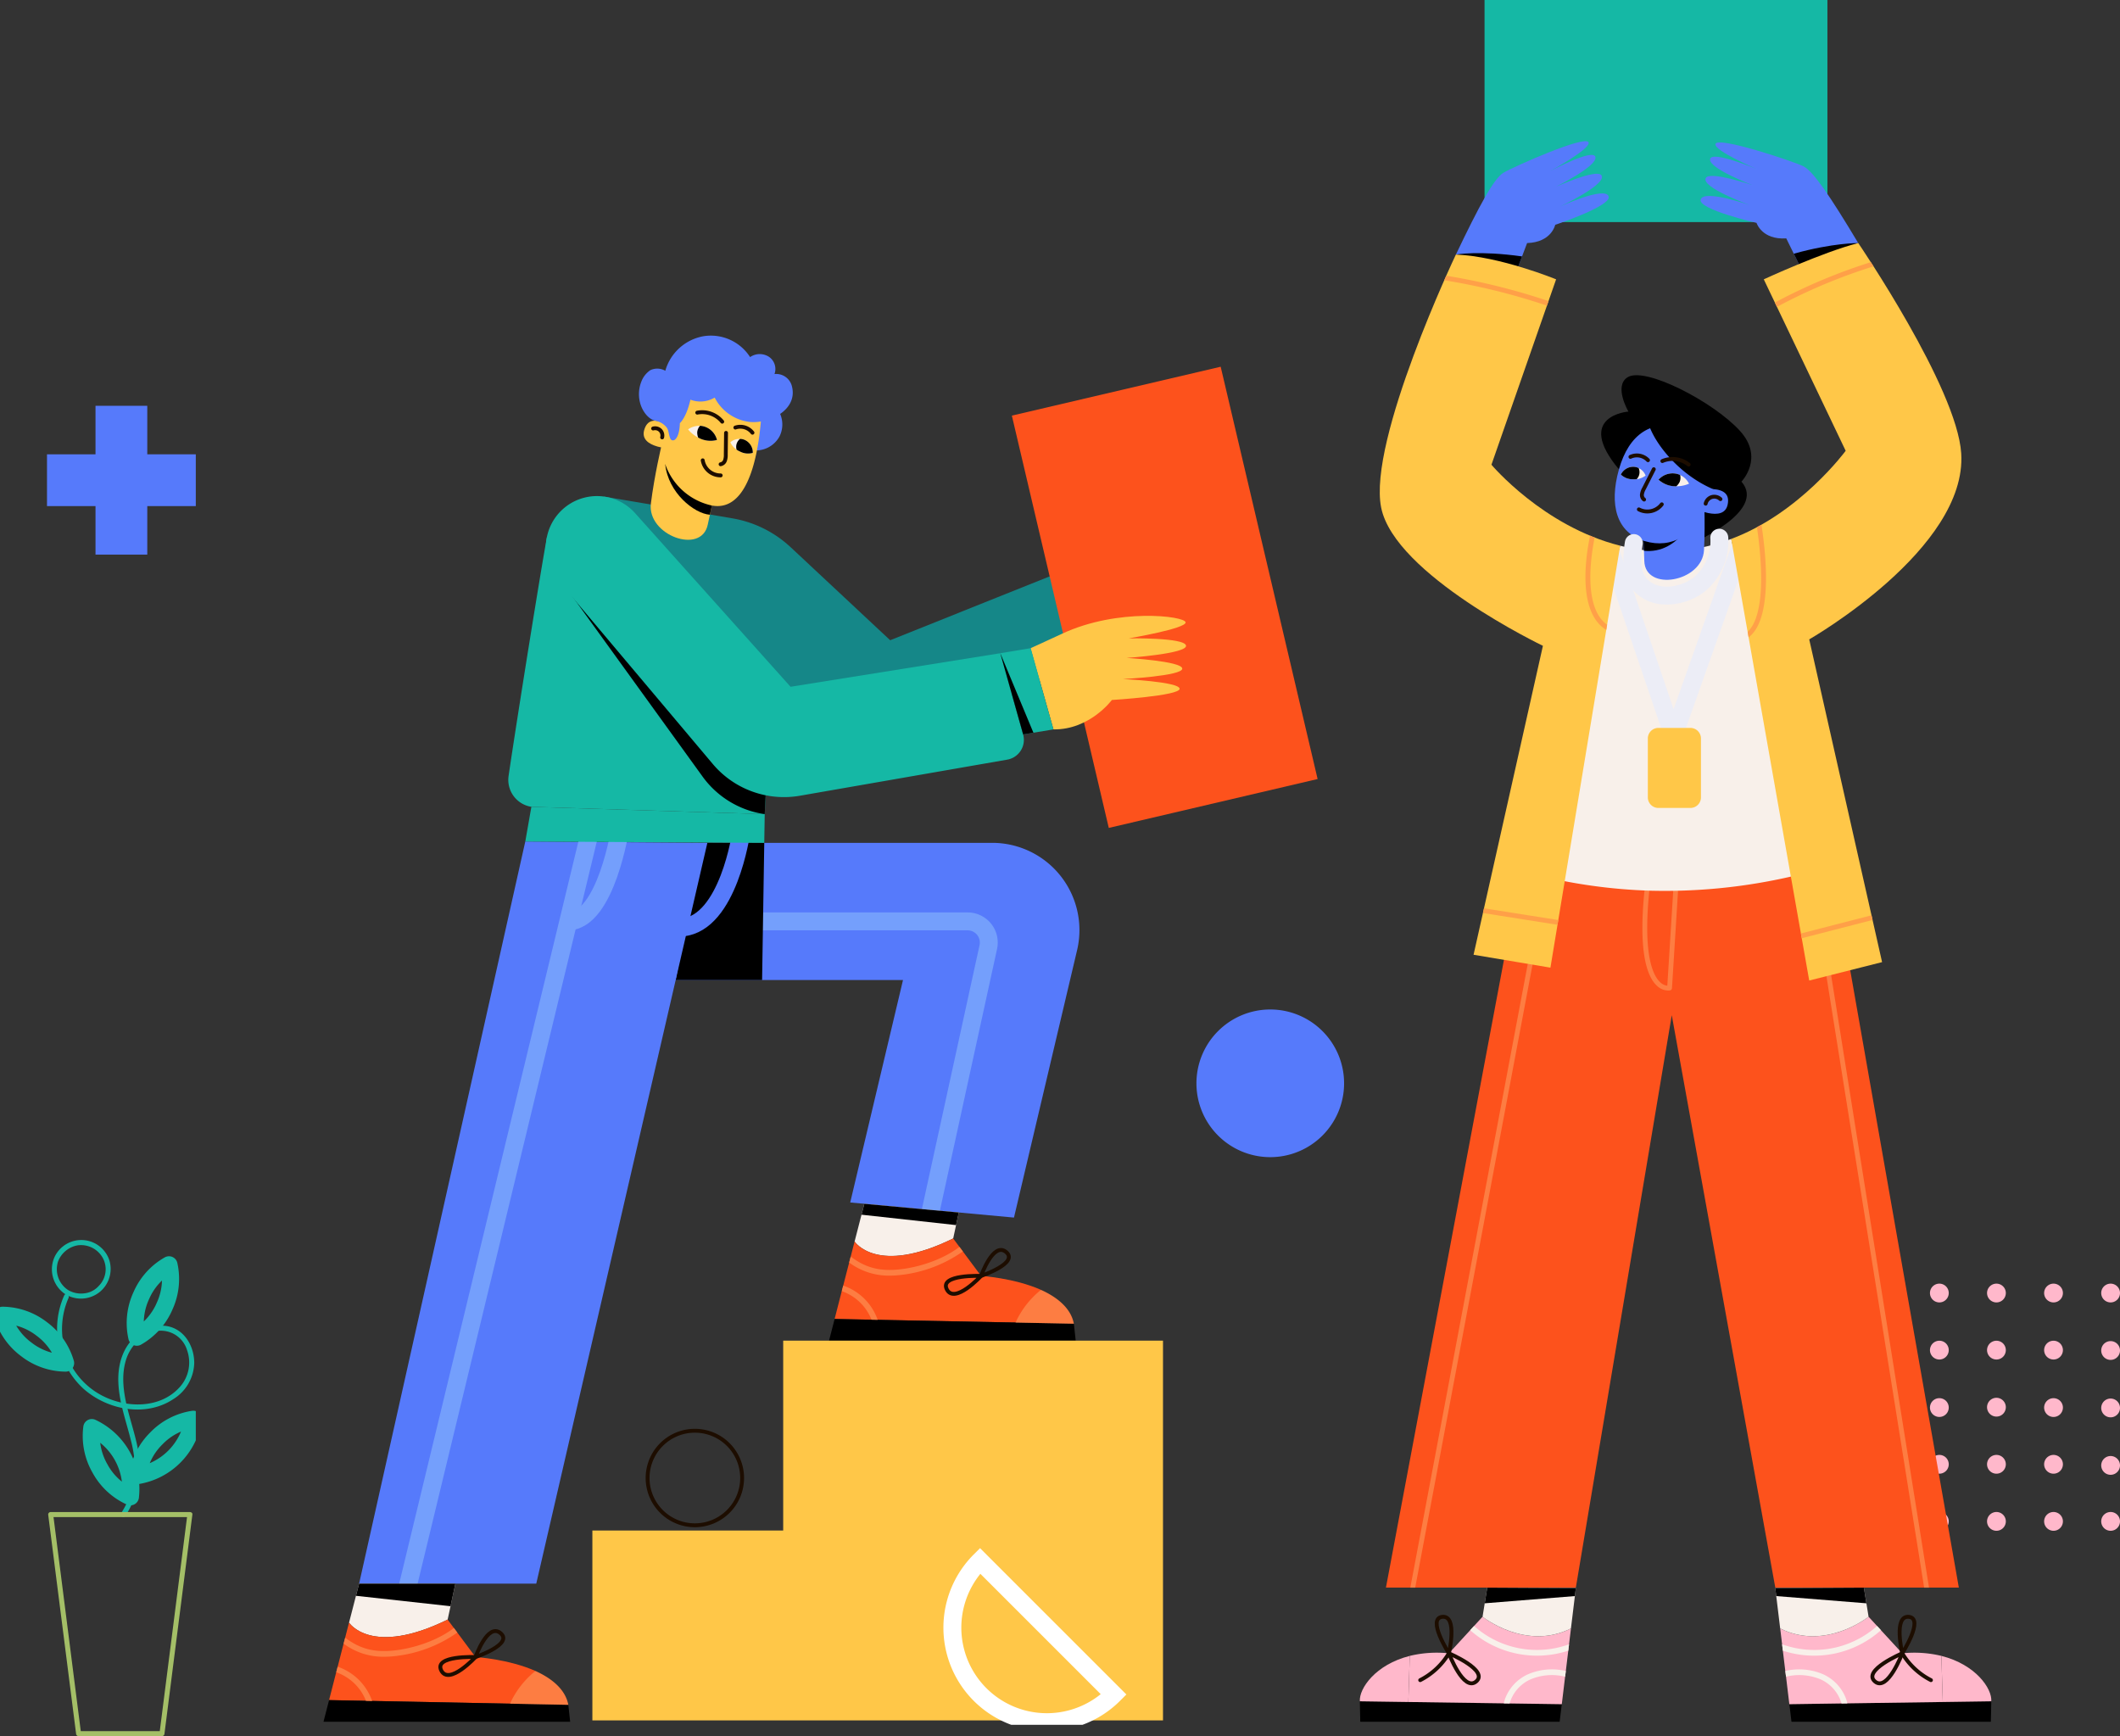
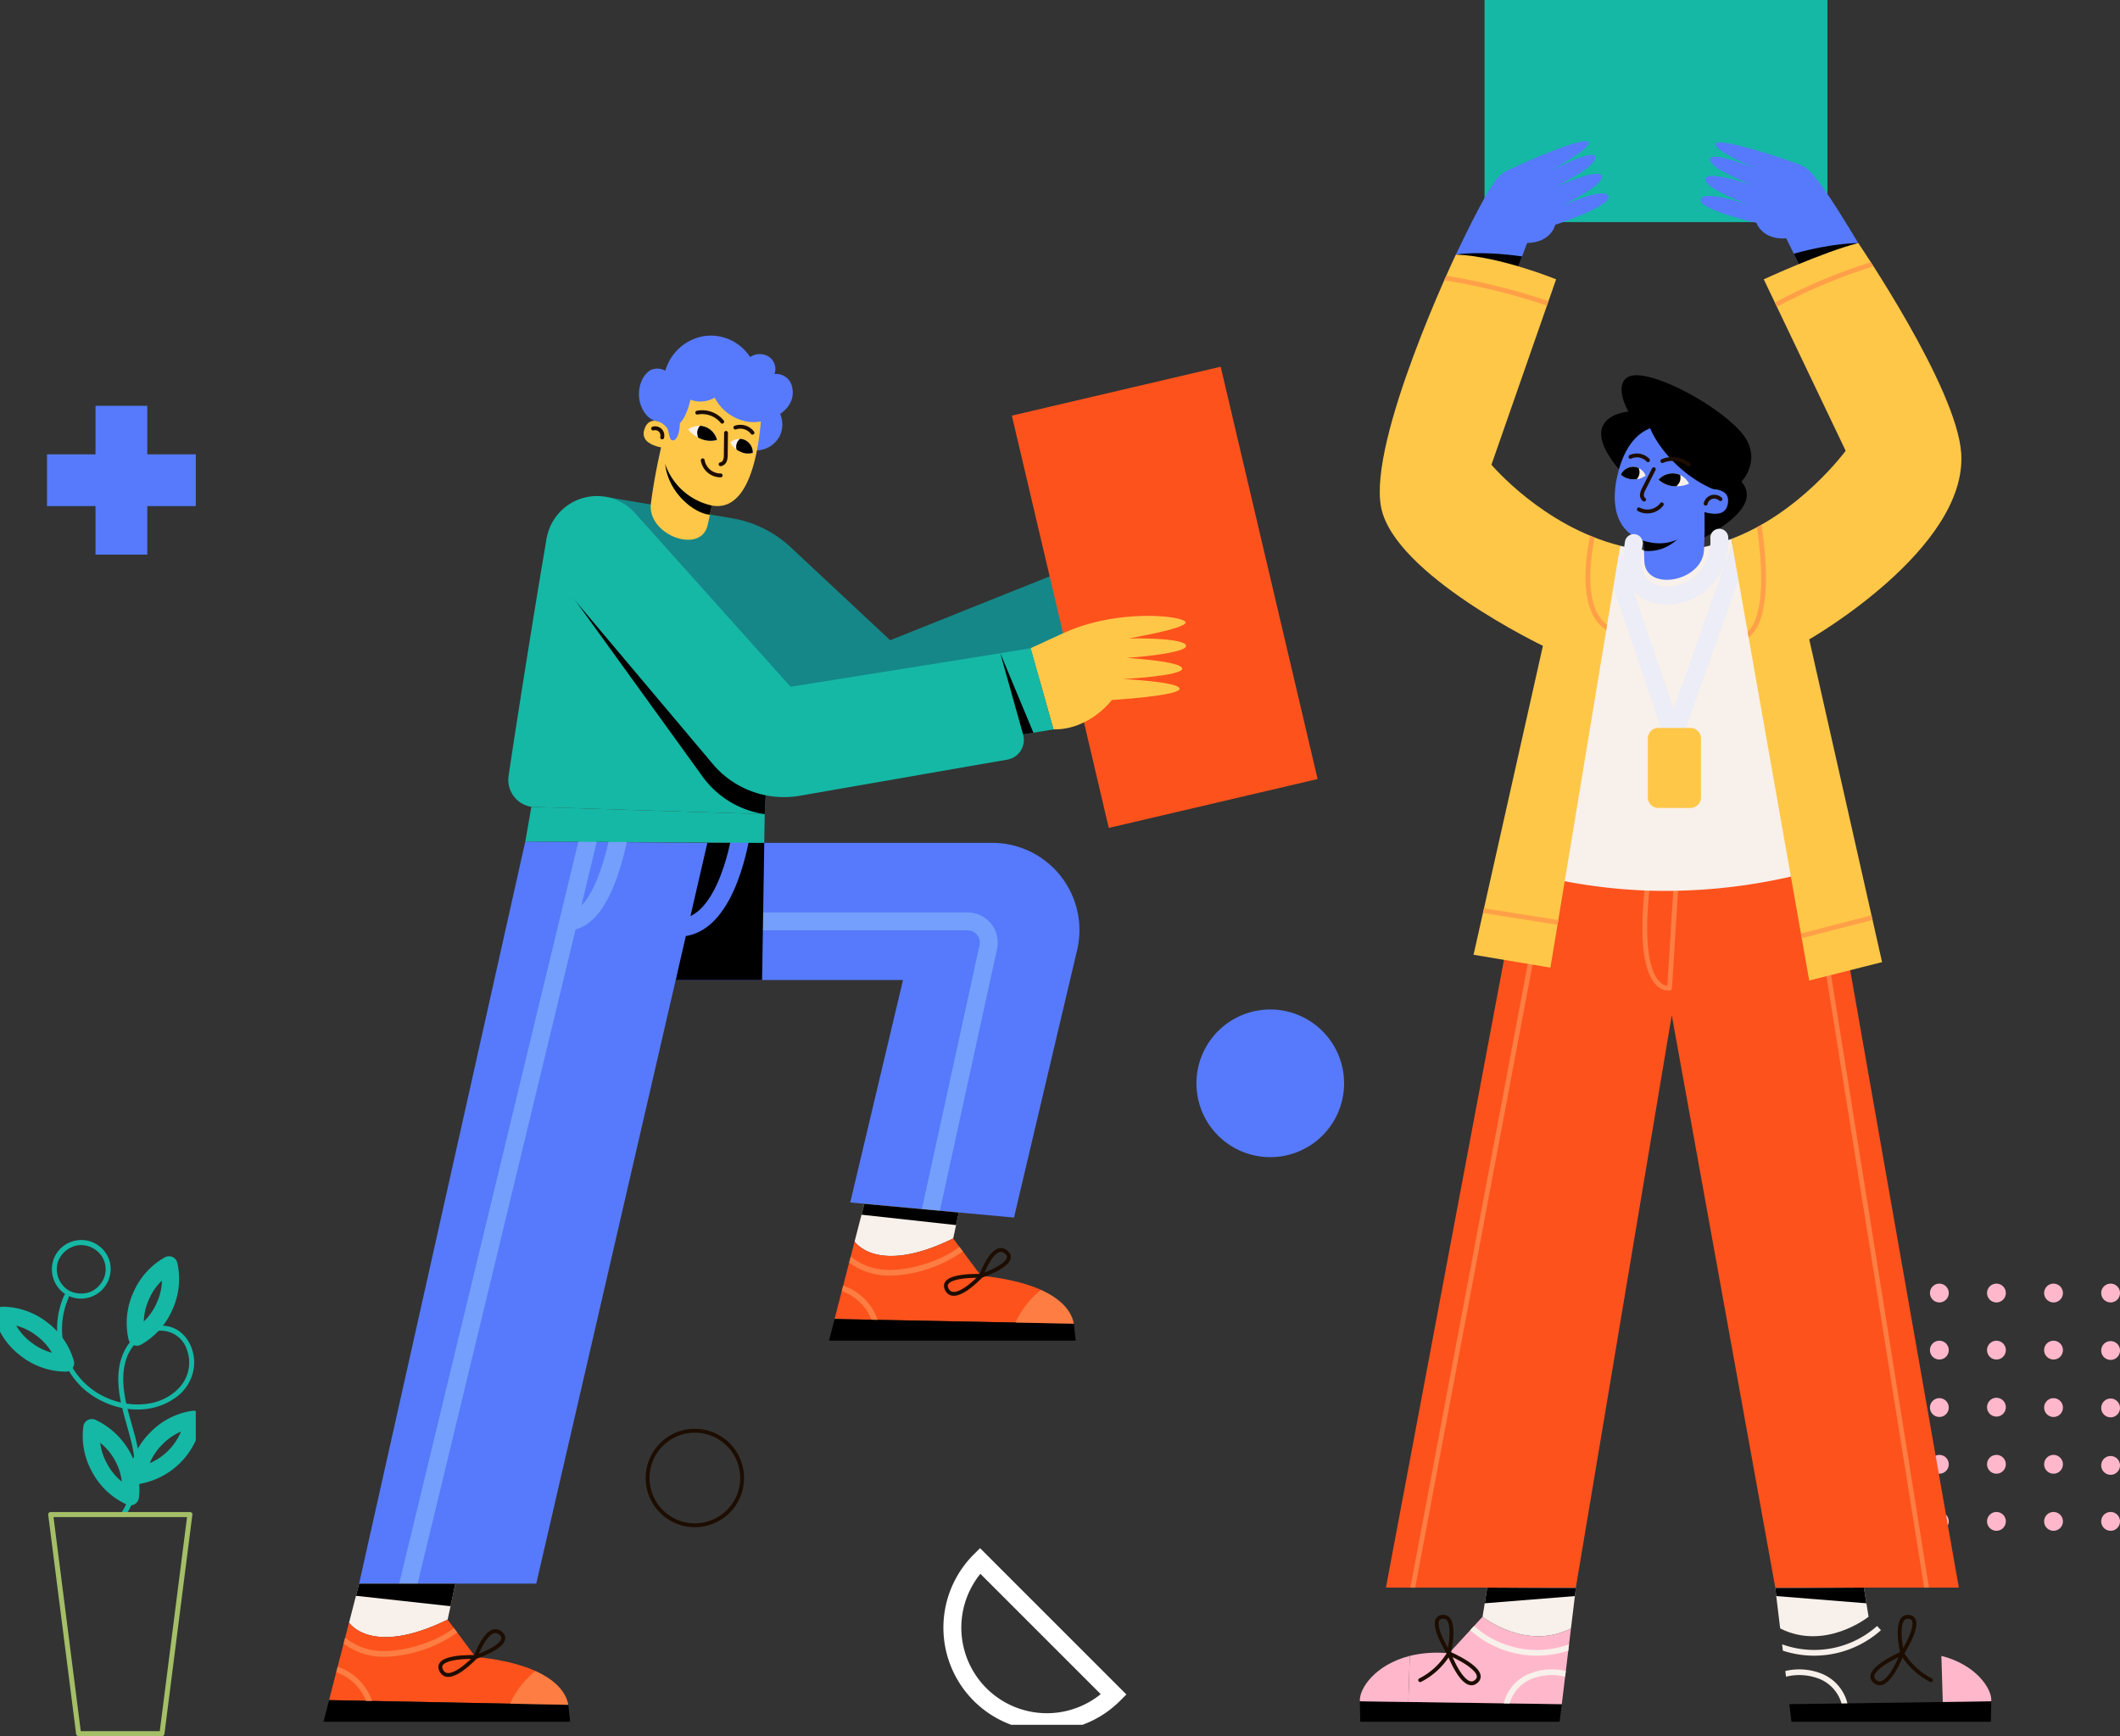
<svg xmlns="http://www.w3.org/2000/svg" width="548" height="448.742" viewBox="0 0 548 448.742">
  <rect x="0" y="0" width="548" height="448.742" fill="#333333" stroke="none" />
  <defs>
    <clipPath id="clip-path">
      <rect id="Rectangle_1" data-name="Rectangle 1" width="63.877" height="63.877" fill="none" />
    </clipPath>
    <clipPath id="clip-path-2">
      <rect id="Rectangle_2" data-name="Rectangle 2" width="38.169" height="38.169" fill="none" />
    </clipPath>
    <clipPath id="clip-path-3">
      <rect id="Rectangle_6" data-name="Rectangle 6" width="431.118" height="445.804" fill="none" />
    </clipPath>
    <clipPath id="clip-path-4">
      <rect id="Rectangle_7" data-name="Rectangle 7" width="50.611" height="128.236" fill="none" />
    </clipPath>
  </defs>
  <g id="Group_11" data-name="Group 11" transform="translate(-2737.353 -862.203)">
    <g id="Vector_Smart_Object" data-name="Vector Smart Object" transform="translate(3221.475 1193.985)">
      <g id="Group_2" data-name="Group 2" transform="translate(0 0)">
        <g id="Group_1" data-name="Group 1" clip-path="url(#clip-path)">
          <path id="Path_1" data-name="Path 1" d="M4.855,2.427A2.427,2.427,0,1,1,2.428,0,2.427,2.427,0,0,1,4.855,2.427M2.428,14.851a2.427,2.427,0,1,0,2.427,2.427,2.427,2.427,0,0,0-2.427-2.427M17.183,0a2.427,2.427,0,1,0,2.428,2.427A2.427,2.427,0,0,0,17.183,0m0,14.756a2.427,2.427,0,1,0,2.428,2.427,2.426,2.426,0,0,0-2.428-2.427M31.939,0a2.427,2.427,0,1,0,2.427,2.427A2.427,2.427,0,0,0,31.939,0m0,14.756a2.427,2.427,0,1,0,2.427,2.427,2.426,2.426,0,0,0-2.427-2.427M46.695,0a2.427,2.427,0,1,0,2.427,2.427A2.427,2.427,0,0,0,46.695,0m0,44.267a2.427,2.427,0,1,0,2.427,2.427,2.427,2.427,0,0,0-2.427-2.427M61.451,59.023a2.427,2.427,0,1,0,2.427,2.427,2.426,2.426,0,0,0-2.427-2.427m0-54.169a2.427,2.427,0,1,0-2.427-2.427,2.427,2.427,0,0,0,2.427,2.427m0,10a2.427,2.427,0,1,0,2.427,2.427,2.426,2.426,0,0,0-2.427-2.427M2.428,29.7a2.427,2.427,0,1,0,2.427,2.427A2.427,2.427,0,0,0,2.428,29.7m14.755-.1a2.427,2.427,0,1,0,2.428,2.427,2.427,2.427,0,0,0-2.428-2.427m44.268.1a2.427,2.427,0,1,0,2.427,2.427A2.426,2.426,0,0,0,61.451,29.7M2.428,44.555a2.427,2.427,0,1,0,2.427,2.427,2.427,2.427,0,0,0-2.427-2.427m59.023,0a2.427,2.427,0,1,0,2.427,2.427,2.426,2.426,0,0,0-2.427-2.427m-14.756-29.8a2.427,2.427,0,1,0,2.427,2.427,2.426,2.426,0,0,0-2.427-2.427m0,14.851a2.427,2.427,0,1,0,2.427,2.427,2.427,2.427,0,0,0-2.427-2.427m-14.756-.1a2.427,2.427,0,1,0,2.427,2.427,2.427,2.427,0,0,0-2.427-2.427M17.183,44.267a2.427,2.427,0,1,0,2.428,2.427,2.427,2.427,0,0,0-2.428-2.427M2.428,59.023a2.427,2.427,0,1,0,2.427,2.427,2.427,2.427,0,0,0-2.427-2.427m14.755,0a2.427,2.427,0,1,0,2.428,2.427,2.427,2.427,0,0,0-2.428-2.427M31.939,44.267a2.427,2.427,0,1,0,2.427,2.427,2.427,2.427,0,0,0-2.427-2.427m0,14.756a2.427,2.427,0,1,0,2.427,2.427,2.427,2.427,0,0,0-2.427-2.427m14.756,0a2.427,2.427,0,1,0,2.427,2.427,2.427,2.427,0,0,0-2.427-2.427" transform="translate(0 0)" fill="#ffb8cb" />
        </g>
      </g>
    </g>
    <g id="Vector_Smart_Object-2" data-name="Vector Smart Object" transform="translate(3046.619 1123.123)">
      <g id="Group_4" data-name="Group 4" transform="translate(0 0)">
        <g id="Group_3" data-name="Group 3" clip-path="url(#clip-path-2)">
          <path id="Path_2" data-name="Path 2" d="M38.169,19.084A19.084,19.084,0,1,1,19.084,0,19.085,19.085,0,0,1,38.169,19.084" transform="translate(0 0)" fill="#567afb" />
        </g>
      </g>
    </g>
    <g id="Vector_Smart_Object-3" data-name="Vector Smart Object" transform="matrix(-1, 0, 0, -1, 3252.09, 1308.008)">
      <rect id="Rectangle_4" data-name="Rectangle 4" width="88.629" height="57.402" transform="translate(42.367 388.403)" fill="#15b8a5" />
      <g id="Group_8" data-name="Group 8">
        <g id="Group_7" data-name="Group 7" clip-path="url(#clip-path-3)">
          <path id="Path_4" data-name="Path 4" d="M0,7.72C7.164,19.658,11.63,26.336,14.22,27.591s22.2,7.828,22.688,5.725c.4-1.736-10.615-6.435-10.615-6.435s11.728,4.909,12.016,2.5-10.9-6.654-10.9-6.654,10.875,3.663,11.976,1.84c1.447-2.4-11.238-6.987-11.238-6.987S40,21.695,40.731,18.955c.681-2.542-14.439-6.016-14.439-6.016s-1.36-4.418-7.682-4.006L14.22,0Z" transform="translate(34.398 375.259)" fill="#567afb" />
          <path id="Path_5" data-name="Path 5" d="M16.665,4.222C6.45,7.053,0,6.968,0,6.968L14.59,0Z" transform="translate(34.397 376.013)" />
          <path id="Path_6" data-name="Path 6" d="M39.519,6.334c-6,12.565-9.808,19.637-12.265,21.133S5.9,37.369,5.213,35.323c-.564-1.69,9.956-7.415,9.956-7.415s-11.207,6-11.724,3.628,10.214-7.66,10.214-7.66S3.182,28.556,1.913,26.846C.243,24.6,12.436,18.823,12.436,18.823S1.033,24.047.041,21.39c-.921-2.465,13.8-7.362,13.8-7.362s.933-4.527,7.266-4.717L24.63,0Z" transform="translate(98.887 373.671)" fill="#567afb" />
          <path id="Path_7" data-name="Path 7" d="M0,4.993,1.888,0,17.1,5.471S11.2,6.567,0,4.993" transform="translate(121.302 374.536)" />
          <path id="Path_8" data-name="Path 8" d="M33.853,192.388,0,0H47.445l26.76,147.951L99,0h49.092L111.4,195.132Z" transform="translate(8.395 35.456)" fill="#fd521c" />
          <path id="Path_9" data-name="Path 9" d="M97.374,194.909,134.077,0h-1.265l-36.7,194.864ZM72.426,184.37a.622.622,0,0,1-.539-.695c2.471-19.4-.419-25.346-2.361-27.164a3.234,3.234,0,0,0-1.88-.936l-1.832,29.374a.613.613,0,0,1-.658.582.622.622,0,0,1-.582-.66l1.866-29.935a.624.624,0,0,1,.484-.568,2.42,2.42,0,0,1,.494-.042,4.3,4.3,0,0,1,2.9,1.221c2.62,2.385,5.232,9.228,2.806,28.286a.618.618,0,0,1-.695.537M1.258,0,32.042,192.6l-1.266-.045L0,0Z" transform="translate(16.106 35.455)" fill="#fd7d42" />
          <path id="Path_10" data-name="Path 10" d="M0,4.677A145.964,145.964,0,0,1,40.1.045,139.361,139.361,0,0,1,70.771,4.361L48.155,89.218a46.8,46.8,0,0,0-12.522-1.44,49.675,49.675,0,0,0-16.184,3.193Z" transform="translate(47.781 215.537)" fill="#f8f0ea" />
          <path id="Path_11" data-name="Path 11" d="M0,48.875,17.3,0,33.228,46.879" transform="translate(64.872 255.444)" fill="none" stroke="#ecedf6" stroke-linecap="round" stroke-linejoin="round" stroke-width="4.632" />
          <path id="Path_12" data-name="Path 12" d="M59.5,114.137,39.334,0,20.5,4.754l18.833,83.42s-40.9,23.381-39.288,48.1c1.106,16.981,26.616,54.34,26.616,54.34,9.217-2.35,24.42-9.379,24.42-9.379L29.911,136.922S41.756,120.755,59.5,114.137M88.2,112.385,106.23,3.329,126.1,6.66,108.172,86.513s38.3,18.341,41.809,35.71-19.311,65.412-19.311,65.412c-11.376-.428-25.908-6.4-25.908-6.4l16.715-47.916s-13.4-15.966-33.276-20.929" transform="translate(7.736 192.37)" fill="#ffc748" />
          <path id="Path_13" data-name="Path 13" d="M15.266,0S-4.089,8.276,2.546,15.919c0,0-5.976,6.119.384,13.114,6.813,7.493,24.58,16.738,29.084,13.843,3.593-2.309-.252-8.852-.252-8.852s14.063-1.051,2.452-14.931S15.266,0,15.266,0" transform="translate(62.041 305.401)" />
          <path id="Path_14" data-name="Path 14" d="M.22,22.914S-.234,15.025.162,7.656C.6-.562,15.373-3.182,15.592,4.89c.265,9.732.536,9.842.536,9.842Z" transform="translate(74.108 295.942)" fill="#567afb" />
          <path id="Path_15" data-name="Path 15" d="M0,7.35C3.517,1.361,7.978-.352,12.049.057c.131,3.927.257,5.726.343,6.548Z" transform="translate(77.729 303.38)" />
          <path id="Path_16" data-name="Path 16" d="M8.328,29.661c8.011,2.641,13.938-1.469,16.491-10.533C27.4,9.943,25.483,2.748,18.11.568,11.211-1.472,5.026,2,1.585,10.684S.272,27.006,8.328,29.661" transform="translate(71.437 305.366)" fill="#567afb" />
          <path id="Path_17" data-name="Path 17" d="M6.4,1.237A3.55,3.55,0,0,1,3.112,3.249,3.551,3.551,0,0,1,0,.974,4.853,4.853,0,0,1,3.329.018,4.441,4.441,0,0,1,6.4,1.237" transform="translate(89.362 321.905)" fill="#f8f0ea" />
          <path id="Path_18" data-name="Path 18" d="M4.825,1.233A3.552,3.552,0,0,1,1.536,3.246,3.235,3.235,0,0,1,.224,2.914,2.624,2.624,0,0,1,.265.706a3.132,3.132,0,0,1,.46-.66A4.821,4.821,0,0,1,1.754.015,4.441,4.441,0,0,1,4.825,1.233" transform="translate(90.937 321.908)" />
          <path id="Path_19" data-name="Path 19" d="M.061,4.407A10.546,10.546,0,0,1,1.609,0C10.1,3.642,16.222,11.236,18.058,16.287a10.56,10.56,0,0,1-7.965.687C.56,14.319-.286,6.836.061,4.407" transform="translate(70.349 319.395)" />
          <path id="Path_20" data-name="Path 20" d="M9.02,3.7c.355-1.711-1.434-3-3.864-3.5S.6.039.113,2.386c-.535,2.57.843,3.8,3.806,4.006,0,0,4.747-.978,5.1-2.688" transform="translate(68.04 313.002)" fill="#567afb" />
          <path id="Path_21" data-name="Path 21" d="M0,1.171a2.339,2.339,0,0,0,2.255.536A2.338,2.338,0,0,0,3.822,0" transform="translate(70.02 315.624)" fill="none" stroke="#1d0d00" stroke-linecap="round" stroke-linejoin="round" stroke-width="1" />
          <path id="Path_22" data-name="Path 22" d="M0,7.842,2.526,2.858a4.367,4.367,0,0,0,.533-1.47A1.475,1.475,0,0,0,2.505,0" transform="translate(87.247 316.685)" fill="none" stroke="#1d0d00" stroke-linecap="round" stroke-linejoin="round" stroke-width="1" />
          <path id="Path_23" data-name="Path 23" d="M0,1.858A4.688,4.688,0,0,1,5.923.548" transform="translate(85.182 313.597)" fill="none" stroke="#1d0d00" stroke-linecap="round" stroke-linejoin="round" stroke-width="1" />
          <path id="Path_24" data-name="Path 24" d="M7.883,1.7A4.858,4.858,0,0,1,3.664,3.3,4.86,4.86,0,0,1,0,.67C2.512-.441,5.919-.218,7.883,1.7" transform="translate(78.136 320.12)" fill="#f8f0ea" />
          <path id="Path_25" data-name="Path 25" d="M5.666,1.7A4.858,4.858,0,0,1,1.447,3.3,4.559,4.559,0,0,1,.092,2.917,2.819,2.819,0,0,1,.228,1.084,3.58,3.58,0,0,1,1.069,0a6.543,6.543,0,0,1,4.6,1.7" transform="translate(80.353 320.12)" />
          <path id="Path_26" data-name="Path 26" d="M0,0A3.981,3.981,0,0,0,2.13,1.163a3.989,3.989,0,0,0,2.409-.3" transform="translate(88.747 326.859)" fill="none" stroke="#1d0d00" stroke-linecap="round" stroke-linejoin="round" stroke-width="1" />
          <path id="Path_27" data-name="Path 27" d="M0,0A6.7,6.7,0,0,0,6.8.91" transform="translate(78.234 325.725)" fill="none" stroke="#1d0d00" stroke-linecap="round" stroke-linejoin="round" stroke-width="1" />
          <path id="Path_28" data-name="Path 28" d="M11,0H2.732A2.731,2.731,0,0,0,0,2.732V17.956a2.731,2.731,0,0,0,2.732,2.732H11a2.733,2.733,0,0,0,2.732-2.732V2.732A2.733,2.733,0,0,0,11,0" transform="translate(75.056 236.974)" fill="#ffc748" />
          <path id="Path_29" data-name="Path 29" d="M.023,14.96A14.457,14.457,0,0,1,5.189,2.888C8.767.078,14.581-1.079,18.5,1.236s4.547,6.422,3.622,12.339" transform="translate(70.295 291.861)" fill="none" stroke="#ecedf6" stroke-linecap="round" stroke-linejoin="round" stroke-width="4.632" />
          <path id="Path_30" data-name="Path 30" d="M51.644,0H.106L0,5.29l52.195-.745Z" transform="translate(0.011 0.784)" />
-           <path id="Path_31" data-name="Path 31" d="M19.181,22.608l-2.2-2.395-1-1.087-5.5-5.981a29.882,29.882,0,0,1-10.12-.661L0,.568,24.668.219l1.5-.024L39.662,0l.855,7.111.189,1.471.632,5.252,0,.011.193,1.632.494,4.1c-11.717-5.9-22.848,3.031-22.848,3.031" transform="translate(12.548 5.325)" fill="#ffb8cb" />
          <path id="Path_32" data-name="Path 32" d="M22.851,2.016C11.138-3.883,0,5.043,0,5.043l1.216,7.523,22.9-.126L22.851,2.016l1.264,10.423Z" transform="translate(31.727 22.889)" fill="#f8f0ea" />
          <path id="Path_33" data-name="Path 33" d="M0,7.758S3.772-2.261,7.038.472C10.451,3.328,0,7.758,0,7.758Z" transform="translate(23.026 10.712)" fill="none" stroke="#1d0d00" stroke-linecap="round" stroke-linejoin="round" stroke-width="1" />
          <path id="Path_34" data-name="Path 34" d="M3.158,0S5.505,9.867,1.447,9.433,3.158,0,3.158,0Z" transform="translate(19.869 18.471)" fill="none" stroke="#1d0d00" stroke-linecap="round" stroke-linejoin="round" stroke-width="1" />
          <path id="Path_35" data-name="Path 35" d="M7.419,6.93A18.376,18.376,0,0,0,0,0" transform="translate(15.607 11.541)" fill="none" stroke="#1d0d00" stroke-linecap="round" stroke-linejoin="round" stroke-width="1" />
          <path id="Path_36" data-name="Path 36" d="M1,7.67,0,6.583A25.929,25.929,0,0,1,25.357,1.289l0,.011.194,1.632A24.409,24.409,0,0,0,1,7.67" transform="translate(28.528 17.869)" fill="#f8f0ea" />
          <path id="Path_37" data-name="Path 37" d="M16.038,8.387a15.707,15.707,0,0,1-9.782-.85,11.253,11.253,0,0,1-5.942-6.4A9.262,9.262,0,0,1,0,.024L1.5,0A9.831,9.831,0,0,0,6.866,6.2a14.267,14.267,0,0,0,8.985.715Z" transform="translate(37.215 5.519)" fill="#f8f0ea" />
          <path id="Path_38" data-name="Path 38" d="M12.912,11.912Q12.73,5.956,12.547,0L.01.18c-.248,3.265,4.023,9.505,12.9,11.733" transform="translate(-0.001 5.895)" fill="#ffb8cb" />
          <path id="Path_39" data-name="Path 39" d="M23.553,3.926l-.25-2.06L0,0,.654,4.052Z" transform="translate(32.288 31.403)" />
          <path id="Path_40" data-name="Path 40" d="M.551,0H52.089l.106,5.29L0,4.545Z" transform="translate(111.032 0.784)" />
          <path id="Path_41" data-name="Path 41" d="M22.848,22.608l2.2-2.395,1-1.087,5.5-5.981a29.882,29.882,0,0,0,10.12-.661L42.029.568,17.362.219l-1.5-.024L2.368,0,1.512,7.111,1.323,8.582.691,13.833l0,.011L.494,15.476,0,19.577c11.717-5.9,22.848,3.031,22.848,3.031" transform="translate(108.66 5.325)" fill="#ffb8cb" />
          <path id="Path_42" data-name="Path 42" d="M1.264,2.016c11.713-5.9,22.849,3.027,22.849,3.027L22.9,12.565,0,12.439,1.264,2.016,0,12.439Z" transform="translate(107.397 22.889)" fill="#f8f0ea" />
          <path id="Path_43" data-name="Path 43" d="M7.723,7.758S3.952-2.261.685.472C-2.728,3.328,7.723,7.758,7.723,7.758Z" transform="translate(132.488 10.712)" fill="none" stroke="#1d0d00" stroke-linecap="round" stroke-linejoin="round" stroke-width="1" />
          <path id="Path_44" data-name="Path 44" d="M.675,0S-1.672,9.867,2.386,9.433.675,0,.675,0Z" transform="translate(139.536 18.471)" fill="none" stroke="#1d0d00" stroke-linecap="round" stroke-linejoin="round" stroke-width="1" />
          <path id="Path_45" data-name="Path 45" d="M0,6.93A18.378,18.378,0,0,1,7.418,0" transform="translate(140.212 11.541)" fill="none" stroke="#1d0d00" stroke-linecap="round" stroke-linejoin="round" stroke-width="1" />
          <path id="Path_46" data-name="Path 46" d="M24.552,7.67l1-1.087A25.929,25.929,0,0,0,.2,1.289l0,.011L0,2.932A24.409,24.409,0,0,1,24.552,7.67" transform="translate(109.154 17.869)" fill="#f8f0ea" />
          <path id="Path_47" data-name="Path 47" d="M0,8.387a15.7,15.7,0,0,0,9.78-.85,11.251,11.251,0,0,0,5.944-6.4A9.26,9.26,0,0,0,16.038.024L14.535,0A9.831,9.831,0,0,1,9.172,6.2a14.267,14.267,0,0,1-8.985.715Z" transform="translate(109.985 5.519)" fill="#f8f0ea" />
          <path id="Path_48" data-name="Path 48" d="M0,11.912Q.182,5.956.364,0L12.9.18C13.151,3.444,8.879,9.685,0,11.912" transform="translate(150.325 5.895)" fill="#ffb8cb" />
          <path id="Path_49" data-name="Path 49" d="M0,3.926l.249-2.06L23.553,0,22.9,4.052Z" transform="translate(107.397 31.403)" />
          <path id="Path_50" data-name="Path 50" d="M81.486,4.7l19.206,3.034.273-1.216L81.688,3.469ZM68.868,81.022l.22-1.335c7.446,4.568,5.37,18.7,4.186,24.363-.392-.162-.786-.322-1.185-.477,1.089-5.435,2.867-18.175-3.222-22.55m41.583,90.216a166.782,166.782,0,0,1-26.44-6.558l.409-1.174a165.338,165.338,0,0,0,26.549,6.558c-.18.408-.351.8-.518,1.174M0,173.659A142.322,142.322,0,0,0,24.97,163.18l.536,1.122A144.171,144.171,0,0,1,.7,174.744c-.224-.348-.456-.707-.7-1.085m30.141-67.42c-.393.212-.785.426-1.17.645-1.185-7.634-2.962-24.428,3.321-29.11l.249,1.413c-3.154,2.97-3.659,10.151-3.455,16.1a99.219,99.219,0,0,0,1.054,10.948M18.771,1.228.522,5.929.249,4.716,18.553,0Z" transform="translate(30.447 203.302)" fill="#ffa048" />
          <path id="Path_51" data-name="Path 51" d="M134.647,68.542l-33.2-5.621a29.282,29.282,0,0,1-15.1-7.472L60.619,31.406,0,55.678,2.226,30.339,67.324,0l48.007,42.454Z" transform="translate(224.015 248.917)" fill="#158788" />
          <path id="Path_52" data-name="Path 52" d="M14.214,24.378s1.84-7.686,2.75-15.008C17.98,1.2,3.9-3.983,2.263,3.925.286,13.457,0,13.518,0,13.518Z" transform="translate(329.524 306.286)" fill="#ffc748" />
          <path id="Path_53" data-name="Path 53" d="M13.021,13.046C12.279,5.713,5.571.315,1.492,0,.671,3.843.23,5.592,0,6.383Z" transform="translate(329.759 312.762)" />
          <path id="Path_54" data-name="Path 54" d="M1.8,11.365A6.924,6.924,0,0,1,.7,3.69,6.928,6.928,0,0,1,7.542.047,22.171,22.171,0,0,1,8.552,5.3a7.21,7.21,0,0,1-1.593,4.879C5.8,11.49,3,12.639,1.8,11.365" transform="translate(312.509 329.376)" fill="#567afb" />
          <path id="Path_55" data-name="Path 55" d="M10.8,31.686C2.477,30.322,0,22.061,0,22.061,1.22,7.923,5.217-1.322,12.763.155a16.466,16.466,0,0,1,12.8,17.825c-.966,9.29-6.387,15.078-14.758,13.707" transform="translate(318.039 315.003)" fill="#ffc748" />
          <path id="Path_56" data-name="Path 56" d="M0,.189a3.542,3.542,0,0,0,1.984,3.3A3.55,3.55,0,0,0,5.8,2.915,4.853,4.853,0,0,0,3.289.529,4.44,4.44,0,0,0,0,.189" transform="translate(320.151 328.564)" fill="#f8f0ea" />
          <path id="Path_57" data-name="Path 57" d="M0,.189a3.542,3.542,0,0,0,1.984,3.3,3.2,3.2,0,0,0,1.317.313A2.621,2.621,0,0,0,4.29,1.829a3.068,3.068,0,0,0-.1-.8,4.81,4.81,0,0,0-.9-.5A4.44,4.44,0,0,0,0,.189" transform="translate(320.151 328.564)" />
          <path id="Path_58" data-name="Path 58" d="M.042,1.651C.518-.03,2.7-.344,5.088.333S9.2,2.3,8.549,4.6C7.834,7.127,6.041,7.584,3.322,6.394c0,0-3.757-3.062-3.281-4.743" transform="translate(339.672 330.045)" fill="#ffc748" />
          <path id="Path_59" data-name="Path 59" d="M2.392,2.294A1.912,1.912,0,0,1,.555,1.829,1.909,1.909,0,0,1,.064,0" transform="translate(343.515 332.754)" fill="none" stroke="#1d0d00" stroke-linecap="round" stroke-linejoin="round" stroke-width="1" />
          <path id="Path_60" data-name="Path 60" d="M0,8.111Q.033,5.317.067,2.524A4.333,4.333,0,0,1,.273.975,1.476,1.476,0,0,1,1.406,0" transform="translate(327.063 325.808)" fill="none" stroke="#1d0d00" stroke-linecap="round" stroke-linejoin="round" stroke-width="1" />
          <path id="Path_61" data-name="Path 61" d="M4.646,3.9A4.689,4.689,0,0,0,0,0" transform="translate(328.445 322.927)" fill="none" stroke="#1d0d00" stroke-linecap="round" stroke-linejoin="round" stroke-width="1" />
          <path id="Path_62" data-name="Path 62" d="M0,.227A4.858,4.858,0,0,0,3,3.6a4.854,4.854,0,0,0,4.465-.639C5.752.811,2.629-.566,0,.227" transform="translate(329.404 331.862)" fill="#f8f0ea" />
          <path id="Path_63" data-name="Path 63" d="M0,.229A4.858,4.858,0,0,0,3,3.6a4.569,4.569,0,0,0,1.379.286A2.81,2.81,0,0,0,5.107,2.2,3.556,3.556,0,0,0,4.862.848,6.535,6.535,0,0,0,0,.229" transform="translate(329.404 331.86)" />
          <path id="Path_64" data-name="Path 64" d="M4.423,1.334A4,4,0,0,1,2,1.38,3.988,3.988,0,0,1,0,0" transform="translate(320.231 333.96)" fill="none" stroke="#1d0d00" stroke-linecap="round" stroke-linejoin="round" stroke-width="1" />
          <path id="Path_65" data-name="Path 65" d="M6.451,2.338A6.7,6.7,0,0,1,0,0" transform="translate(328.049 336.812)" fill="none" stroke="#1d0d00" stroke-linecap="round" stroke-linejoin="round" stroke-width="1" />
          <path id="Path_66" data-name="Path 66" d="M26.454,10.513c1.043-4.66,2.732-6.073,2.732-6.073S29.167,1.135,30.5.156a.742.742,0,0,1,1.155.317c.5,1.236.389,2.169.952,2.869a4.818,4.818,0,0,0,2.815,1.7c1.8.348,3.215,2.238,3.841,4a8.748,8.748,0,0,1-.1,6.072,6.191,6.191,0,0,1-2.368,3.034,4.171,4.171,0,0,1-3.849-.166,12.545,12.545,0,0,1-9.975,8.949A12.049,12.049,0,0,1,11.029,21.52a4.391,4.391,0,0,1-4.963.015,3.832,3.832,0,0,1-1.346-4.4A4.175,4.175,0,0,1,.21,13.947c-1.579-6.2,6.111-9.808,11.146-9.161a11.73,11.73,0,0,1,8.827,6.266,7.221,7.221,0,0,1,6.271-.538" transform="translate(309.816 331.988)" fill="#567afb" />
          <rect id="Rectangle_5" data-name="Rectangle 5" width="109.41" height="55.42" transform="matrix(0.229, 0.974, -0.974, 0.228, 228.125, 231.815)" fill="#fd521c" />
          <path id="Path_67" data-name="Path 67" d="M40.179,20.991S36.385,22.7,32,24.747C17.669,31.435.472,29.324.117,27.7s14.692-4.172,14.692-4.172S.417,23.784.008,21.667s15.34-3.194,15.34-3.194S1.139,17.648.978,15.73s15.349-2.722,15.349-2.722-14.584-.673-14.664-2.5S19.178,7.6,19.178,7.6,24.876-.137,34.275,0Z" transform="translate(208.154 257.279)" fill="#ffc748" />
          <path id="Path_68" data-name="Path 68" d="M97.618,96.855H22.564A22.55,22.55,0,0,1,.613,69.125L16.929,0l42.33,3.9L45.615,61.4h63.2Z" transform="translate(235.703 131.1)" fill="#567afb" />
          <path id="Path_69" data-name="Path 69" d="M62.8,75.123H5.475A5.472,5.472,0,0,1,.128,68.485L15.089,0" transform="translate(259.143 132.531)" fill="none" stroke="#749ffc" stroke-width="4.632" />
          <path id="Path_70" data-name="Path 70" d="M0,35.453.562,0H22.9l-6.76,35.453Z" transform="translate(317.182 192.501)" />
          <path id="Path_71" data-name="Path 71" d="M0,24.421S3.287,1.108,15.157,0" transform="translate(323.16 206.101)" fill="none" stroke="#567afb" stroke-width="4.632" />
          <path id="Path_72" data-name="Path 72" d="M47.065,191.818,90.02,0H44.227L0,191.464Z" transform="translate(331.89 36.49)" fill="#567afb" />
          <line id="Line_1" data-name="Line 1" y1="196.953" x2="47.564" transform="translate(362.309 33.569)" fill="none" stroke="#749ffc" stroke-width="4.632" />
          <path id="Path_73" data-name="Path 73" d="M0,24.3S3.611.228,13.47,0" transform="translate(354.361 207.654)" fill="none" stroke="#749ffc" stroke-width="4.632" />
          <path id="Path_74" data-name="Path 74" d="M57.6,71.77c1.419-7.441,7.759-46.961,9.948-61.892a7.049,7.049,0,0,0-5.891-7.985L1.34,0,0,27.054Z" transform="translate(315.724 235.376)" fill="#15b8a5" />
          <path id="Path_75" data-name="Path 75" d="M60.317,9.315,0,7.421.118,0,61.889.354Z" transform="translate(317.065 227.954)" fill="#15b8a5" />
          <path id="Path_76" data-name="Path 76" d="M17.4,9.705,53.8,60.076a13.164,13.164,0,0,1,2.2,10.46L0,27.054,1.341,0A24.046,24.046,0,0,1,17.4,9.705" transform="translate(315.724 235.374)" />
          <path id="Path_77" data-name="Path 77" d="M119.167,74.438h0A13.2,13.2,0,0,0,120.457,56.1L80.419,8.559A24.06,24.06,0,0,0,57.893.357L4.3,9.685A5.189,5.189,0,0,0,.2,16.2L6.1,37.19l54.217-8.672,40.2,44.892a13.21,13.21,0,0,0,18.652,1.028" transform="translate(250.069 239.777)" fill="#15b8a5" />
          <path id="Path_78" data-name="Path 78" d="M13.738,20.989,7.834,0,0,1.3,5.9,22.29Z" transform="translate(242.43 255.979)" fill="#15b8a5" />
          <path id="Path_79" data-name="Path 79" d="M8.559,20.989,0,.442,2.655,0Z" transform="translate(247.609 255.979)" />
          <path id="Path_80" data-name="Path 80" d="M0,11.24,1.444,4.528c19.761-9.706,25.487-.787,25.487-.787l-2.512,9.747Z" transform="translate(266.901 121.174)" fill="#f8f0ea" />
          <path id="Path_81" data-name="Path 81" d="M6.576,0,42.212.7l1.6.035,9.533.189L51.5,8.117,51.12,9.555l-1.534,5.957-.4,1.534-1,3.905s-5.722-8.919-25.485.778l-1.617-2.17-.885-1.179-4.707-6.325S6.927,11.531,0,8.45Z" transform="translate(245.652 103.967)" fill="#fd521c" />
          <path id="Path_82" data-name="Path 82" d="M62.319,5.593,63.762,0H0L.476,4.376Z" transform="translate(236.678 99.291)" />
          <path id="Path_83" data-name="Path 83" d="M0,4.639S10.864,5.1,8.854,1.155,0,4.639,0,4.639Z" transform="translate(261.137 111.38)" fill="none" stroke="#1d0d00" stroke-linecap="round" stroke-linejoin="round" stroke-width="1" />
          <path id="Path_84" data-name="Path 84" d="M0,0,1.6.035a12.7,12.7,0,0,0,3.21,4.7,12.945,12.945,0,0,0,4.472,2.69L8.909,8.859a14.49,14.49,0,0,1-5.1-3.043A14.459,14.459,0,0,1,0,0" transform="translate(287.863 104.663)" fill="#fd7d42" />
          <path id="Path_85" data-name="Path 85" d="M0,6.252A34.506,34.506,0,0,1,16.106.165,26.138,26.138,0,0,1,18.926,0,17.1,17.1,0,0,1,29.392,3.386l-.4,1.534C25.073,1.97,21.356,1.062,16.26,1.628,11.316,2.17,5.145,4.153.885,7.431Z" transform="translate(265.846 116.095)" fill="#fd7d42" />
          <path id="Path_86" data-name="Path 86" d="M24.419,5.5l.725-2.812L.7,0,0,3.257Z" transform="translate(266.9 129.157)" />
          <path id="Path_87" data-name="Path 87" d="M0,0C.766,4.079,4.407,6.9,8.5,8.749A23.037,23.037,0,0,0,15.075.3Z" transform="translate(237.155 103.667)" fill="#fd7d42" />
          <path id="Path_88" data-name="Path 88" d="M7.181,0S4.063,8.876.762,6.216C-2.782,3.36,7.181,0,7.181,0Z" transform="translate(253.956 116.019)" fill="none" stroke="#1d0d00" stroke-linecap="round" stroke-linejoin="round" stroke-width="1" />
          <path id="Path_89" data-name="Path 89" d="M0,13.822,2,4.528c19.762-9.706,25.488-.787,25.488-.787l-2.6,10.082Z" transform="translate(397.023 22.667)" fill="#f8f0ea" />
          <path id="Path_90" data-name="Path 90" d="M6.576,0,42.212.7l1.6.035,9.534.189L51.5,8.117l-.378,1.439-1.533,5.957-.4,1.534-1,3.905s-5.722-8.919-25.485.778l-1.617-2.17-.885-1.179-4.707-6.323S6.927,11.531,0,8.45Z" transform="translate(376.33 5.46)" fill="#fd521c" />
          <path id="Path_91" data-name="Path 91" d="M62.319,5.593,63.762,0H0L.476,4.376Z" transform="translate(367.356 0.784)" />
          <path id="Path_92" data-name="Path 92" d="M0,4.638S10.864,5.1,8.854,1.155,0,4.638,0,4.638Z" transform="translate(391.816 12.873)" fill="none" stroke="#1d0d00" stroke-linecap="round" stroke-linejoin="round" stroke-width="1" />
          <path id="Path_93" data-name="Path 93" d="M0,0,1.6.035a12.7,12.7,0,0,0,3.21,4.7,12.945,12.945,0,0,0,4.472,2.69L8.909,8.859a14.489,14.489,0,0,1-5.1-3.043A14.459,14.459,0,0,1,0,0" transform="translate(418.541 6.156)" fill="#fd7d42" />
          <path id="Path_94" data-name="Path 94" d="M0,6.252A34.507,34.507,0,0,1,16.106.165,26.131,26.131,0,0,1,18.926,0,17.1,17.1,0,0,1,29.392,3.386l-.4,1.534C25.073,1.97,21.356,1.062,16.26,1.628,11.316,2.17,5.145,4.153.885,7.433Z" transform="translate(396.524 17.588)" fill="#fd7d42" />
          <path id="Path_95" data-name="Path 95" d="M24.888,5.84,25.7,2.692,1.257,0,0,5.84Z" transform="translate(397.023 30.65)" />
          <path id="Path_96" data-name="Path 96" d="M0,0C.768,4.081,4.408,6.9,8.5,8.75A23,23,0,0,0,15.074.3Z" transform="translate(367.832 5.16)" fill="#fd7d42" />
          <path id="Path_97" data-name="Path 97" d="M7.181,0S4.062,8.876.762,6.216C-2.782,3.36,7.181,0,7.181,0Z" transform="translate(384.635 17.512)" fill="none" stroke="#1d0d00" stroke-linecap="round" stroke-linejoin="round" stroke-width="1" />
          <path id="Path_98" data-name="Path 98" d="M24.431,12.214A12.216,12.216,0,1,0,12.215,24.428,12.215,12.215,0,0,0,24.431,12.214Z" transform="translate(322.907 51.573)" fill="none" stroke="#1d0d00" stroke-linecap="round" stroke-linejoin="round" stroke-width="1" />
-           <path id="Path_99" data-name="Path 99" d="M0,0V98.153H98.173V49.077H147.5V0Z" transform="translate(214.114 1.137)" fill="#ffc748" />
          <path id="Path_100" data-name="Path 100" d="M34.552,41.7A24.429,24.429,0,0,0,0,7.154Z" transform="translate(226.852 0.68)" fill="none" stroke="#fff" stroke-width="4.632" />
        </g>
      </g>
    </g>
    <g id="Vector_Smart_Object-4" data-name="Vector Smart Object" transform="translate(2737.353 1182.708)">
      <g id="Group_10" data-name="Group 10" transform="translate(0 0)">
        <g id="Group_9" data-name="Group 9" clip-path="url(#clip-path-4)">
          <path id="Path_101" data-name="Path 101" d="M67.956,104.938A22.875,22.875,0,0,0,71.7,92.355c-.095-4.816-1.707-9.411-2.927-14.02-1.194-4.509-2.089-9.424-.576-13.972,1.166-3.5,4.314-6.669,8.056-7.22A7.073,7.073,0,0,1,83.9,62.151a9.477,9.477,0,0,1-1.848,9.458c-5.377,6.067-15.02,5.517-21.408,1.52a19.167,19.167,0,0,1-8.2-10.639,19.983,19.983,0,0,1,.807-13.858c.338-.756-.778-1.416-1.119-.655a21.059,21.059,0,0,0,5.077,24.2c6.212,5.437,16.06,7.345,23.208,2.551a11.329,11.329,0,0,0,5.33-9.293c.006-3.368-1.55-6.939-4.562-8.646-3.5-1.984-7.7-.79-10.578,1.729-3.472,3.037-4.67,7.579-4.472,12.064.229,5.2,2.086,10.1,3.3,15.11a28.742,28.742,0,0,1,.96,8.016,20.18,20.18,0,0,1-1.814,7.373,26.825,26.825,0,0,1-1.738,3.2c-.445.709.675,1.36,1.118.655" transform="translate(-35.538 -33.651)" fill="#15b8a5" />
          <path id="Path_102" data-name="Path 102" d="M49.2,14.069A7.745,7.745,0,0,0,57.9,13.5a7.691,7.691,0,0,0,2.6-8.2A7.638,7.638,0,0,0,46.374,4.267a7.7,7.7,0,0,0,2.822,9.8c.7.46,1.347-.663.654-1.12a6.441,6.441,0,0,1-2.633-7.391,6.644,6.644,0,0,1,5.106-4.188,6.432,6.432,0,0,1,6.544,3.426,6.1,6.1,0,0,1-1.12,7.063,5.816,5.816,0,0,1-3.823,1.935,6.607,6.607,0,0,1-4.074-.844c-.711-.441-1.361.681-.654,1.12" transform="translate(-32.213 0.002)" fill="#15b8a5" />
          <path id="Path_103" data-name="Path 103" d="M8.366,75.054A16.788,16.788,0,0,0,18.519,78.6a16.82,16.82,0,0,0-6.16-8.825A16.788,16.788,0,0,0,2.205,66.228,16.82,16.82,0,0,0,8.366,75.054Z" transform="translate(-1.558 -46.783)" fill="none" stroke="#15b8a5" stroke-linecap="round" stroke-linejoin="round" stroke-width="4.414" />
          <path id="Path_104" data-name="Path 104" d="M120.583,29.822a16.834,16.834,0,0,0-1.14,10.706,16.814,16.814,0,0,0,7.181-8.012,16.847,16.847,0,0,0,1.141-10.707A16.819,16.819,0,0,0,120.583,29.822Z" transform="translate(-84.081 -15.405)" fill="none" stroke="#15b8a5" stroke-linecap="round" stroke-linejoin="round" stroke-width="4.414" />
          <path id="Path_105" data-name="Path 105" d="M125.977,162.742a16.826,16.826,0,0,0-4.851,9.609,17.493,17.493,0,0,0,14.4-14.558A16.791,16.791,0,0,0,125.977,162.742Z" transform="translate(-85.563 -111.463)" fill="none" stroke="#15b8a5" stroke-linecap="round" stroke-linejoin="round" stroke-width="4.414" />
          <path id="Path_106" data-name="Path 106" d="M82.556,175.669A16.8,16.8,0,0,0,90.432,183a17.51,17.51,0,0,0-9.976-17.891A16.84,16.84,0,0,0,82.556,175.669Z" transform="translate(-56.723 -116.632)" fill="none" stroke="#15b8a5" stroke-linecap="round" stroke-linejoin="round" stroke-width="4.414" />
          <path id="Path_107" data-name="Path 107" d="M78.388,240.119q-2.809,22.076-5.62,44.151-.793,6.24-1.588,12.478c.216-.215.431-.432.648-.648H50.27c.216.217.431.433.648.648Q48.107,274.67,45.3,252.6q-.793-6.24-1.588-12.478l-.648.648H79.036a.649.649,0,0,0,0-1.3H43.062a.651.651,0,0,0-.648.648q2.809,22.076,5.62,44.151.793,6.24,1.588,12.478a.664.664,0,0,0,.648.648H71.828a.666.666,0,0,0,.648-.648Q75.286,274.67,78.1,252.6q.793-6.24,1.588-12.478c.1-.826-1.191-.818-1.3,0" transform="translate(-29.959 -169.16)" fill="#a4bf67" />
        </g>
      </g>
    </g>
    <g id="Vector_Smart_Object-5" data-name="Vector Smart Object" transform="translate(2749.501 967.089)">
      <path id="Path_108" data-name="Path 108" d="M12.539,0v12.54H0V25.922h12.54v12.54H25.922V25.922H38.461V12.538H25.922V0Z" transform="translate(0.001 0.002)" fill="#567afb" />
    </g>
  </g>
</svg>